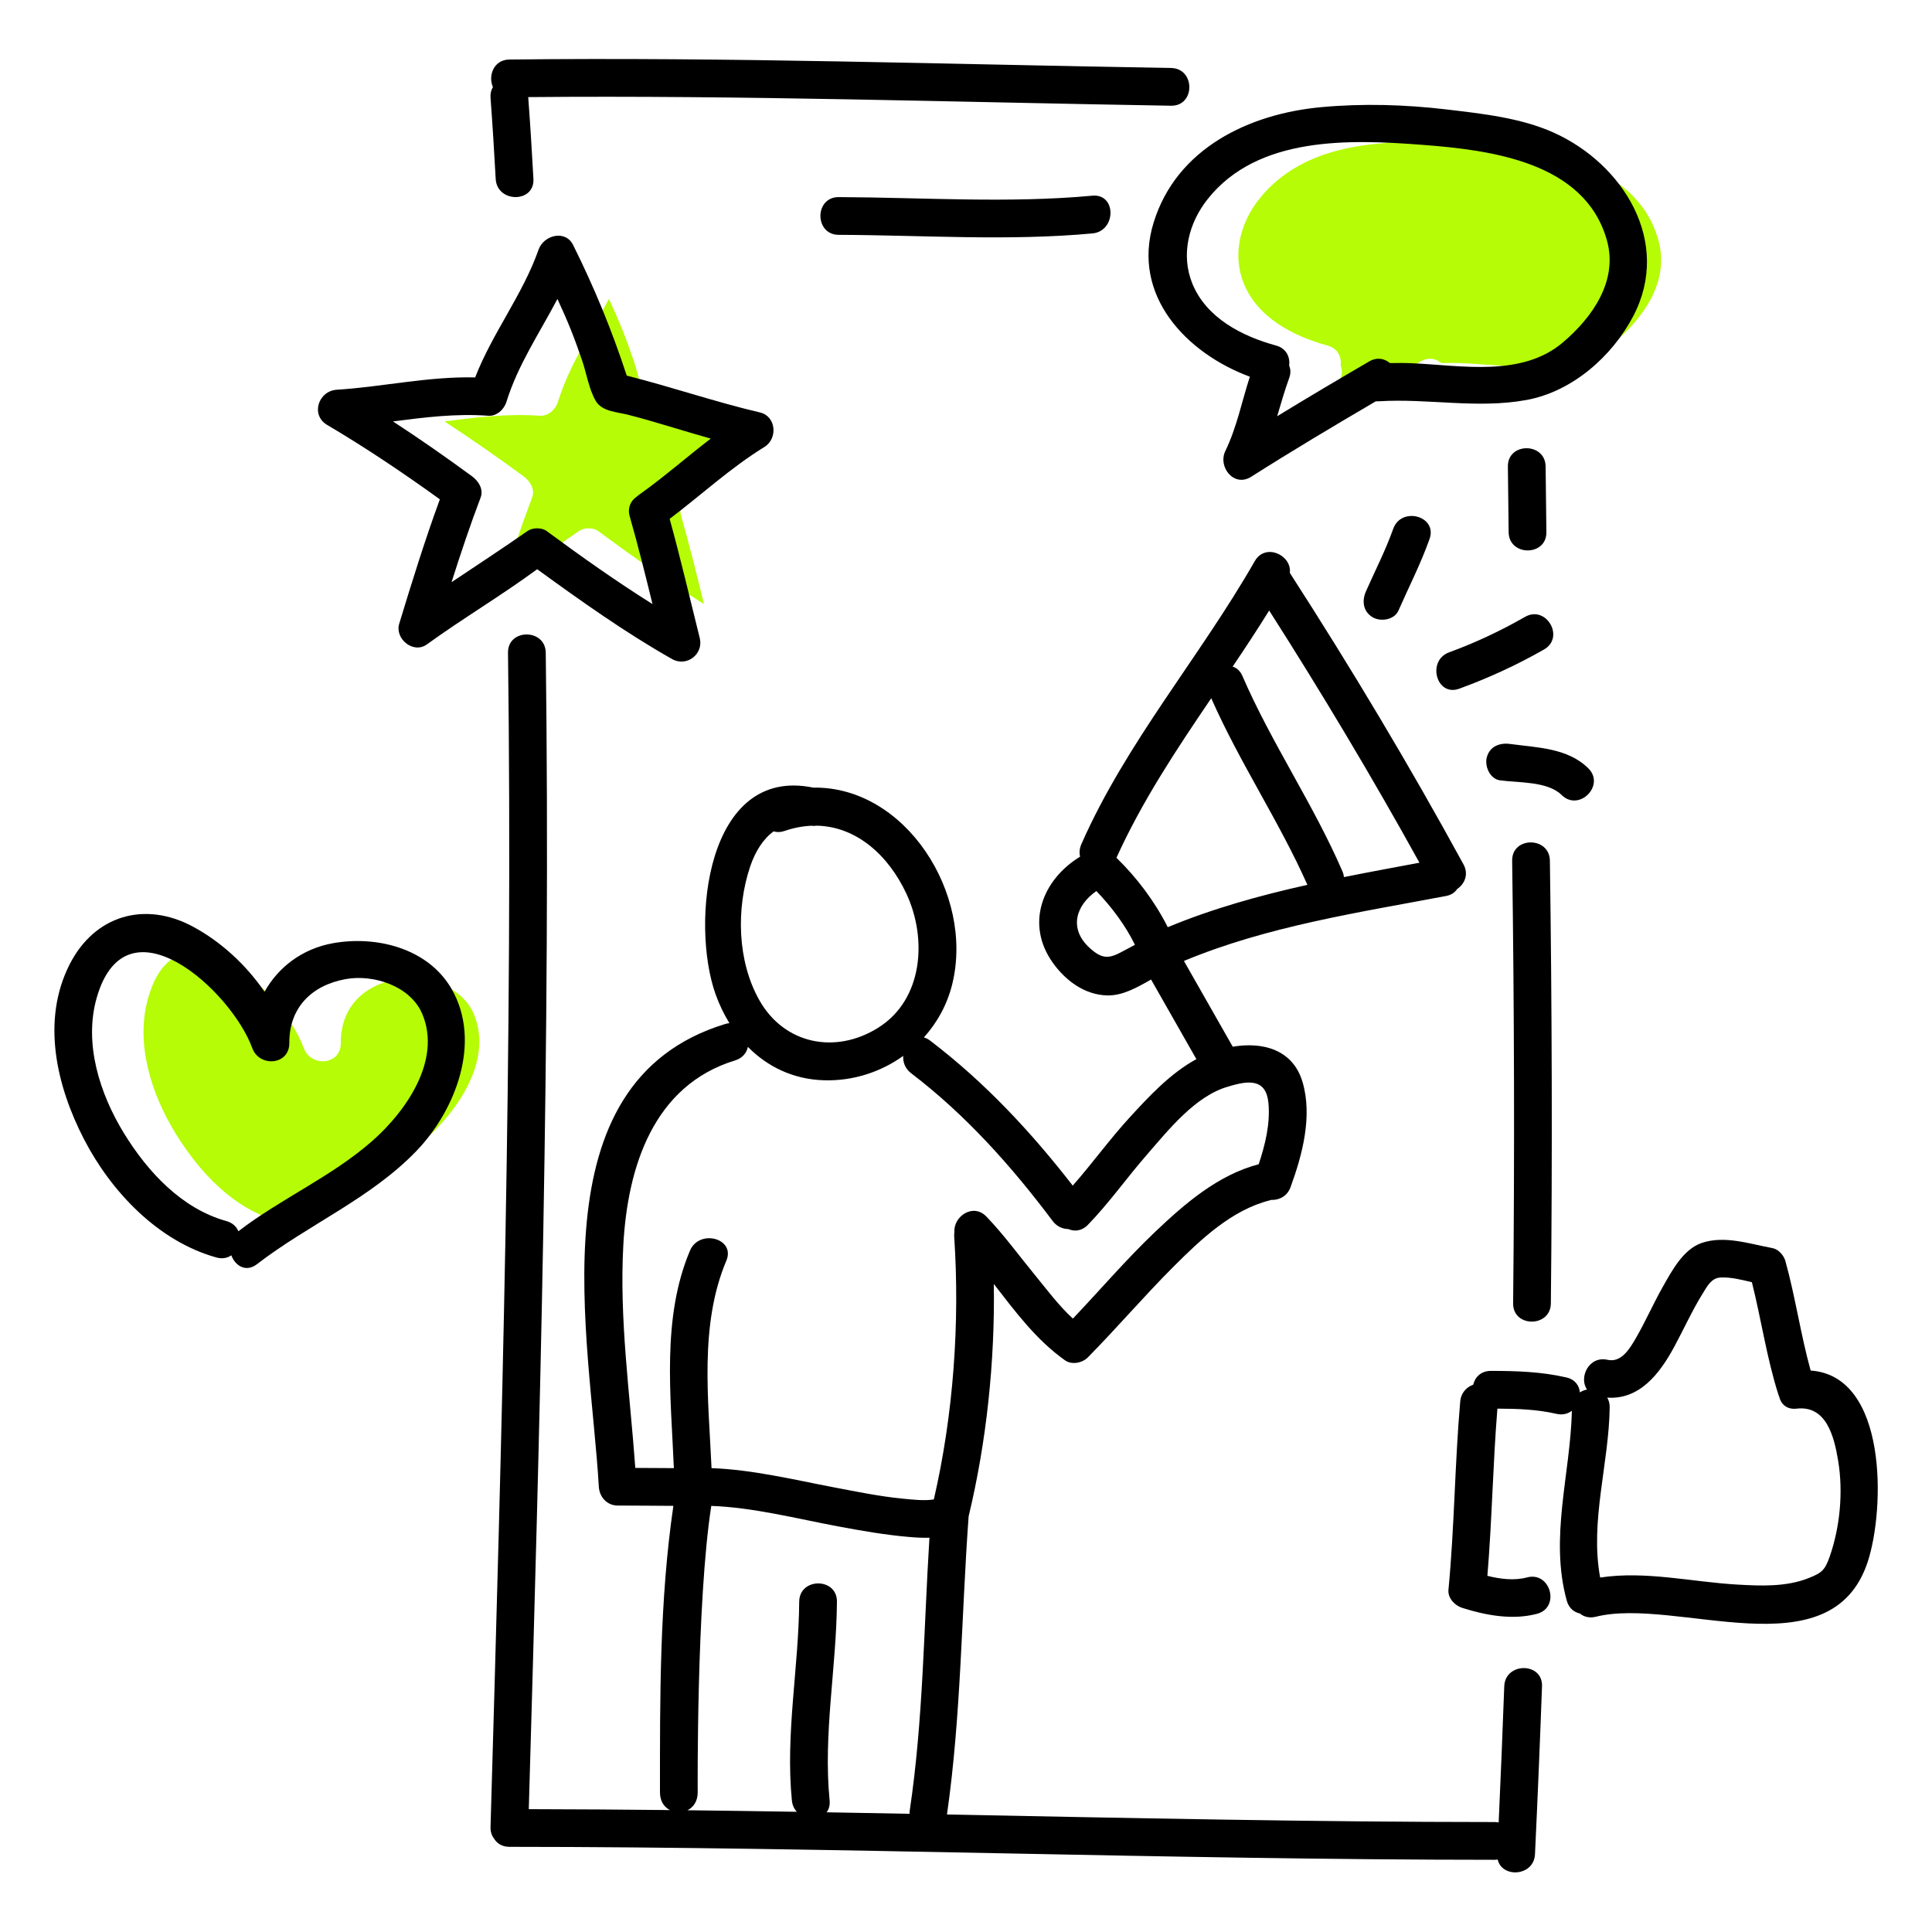
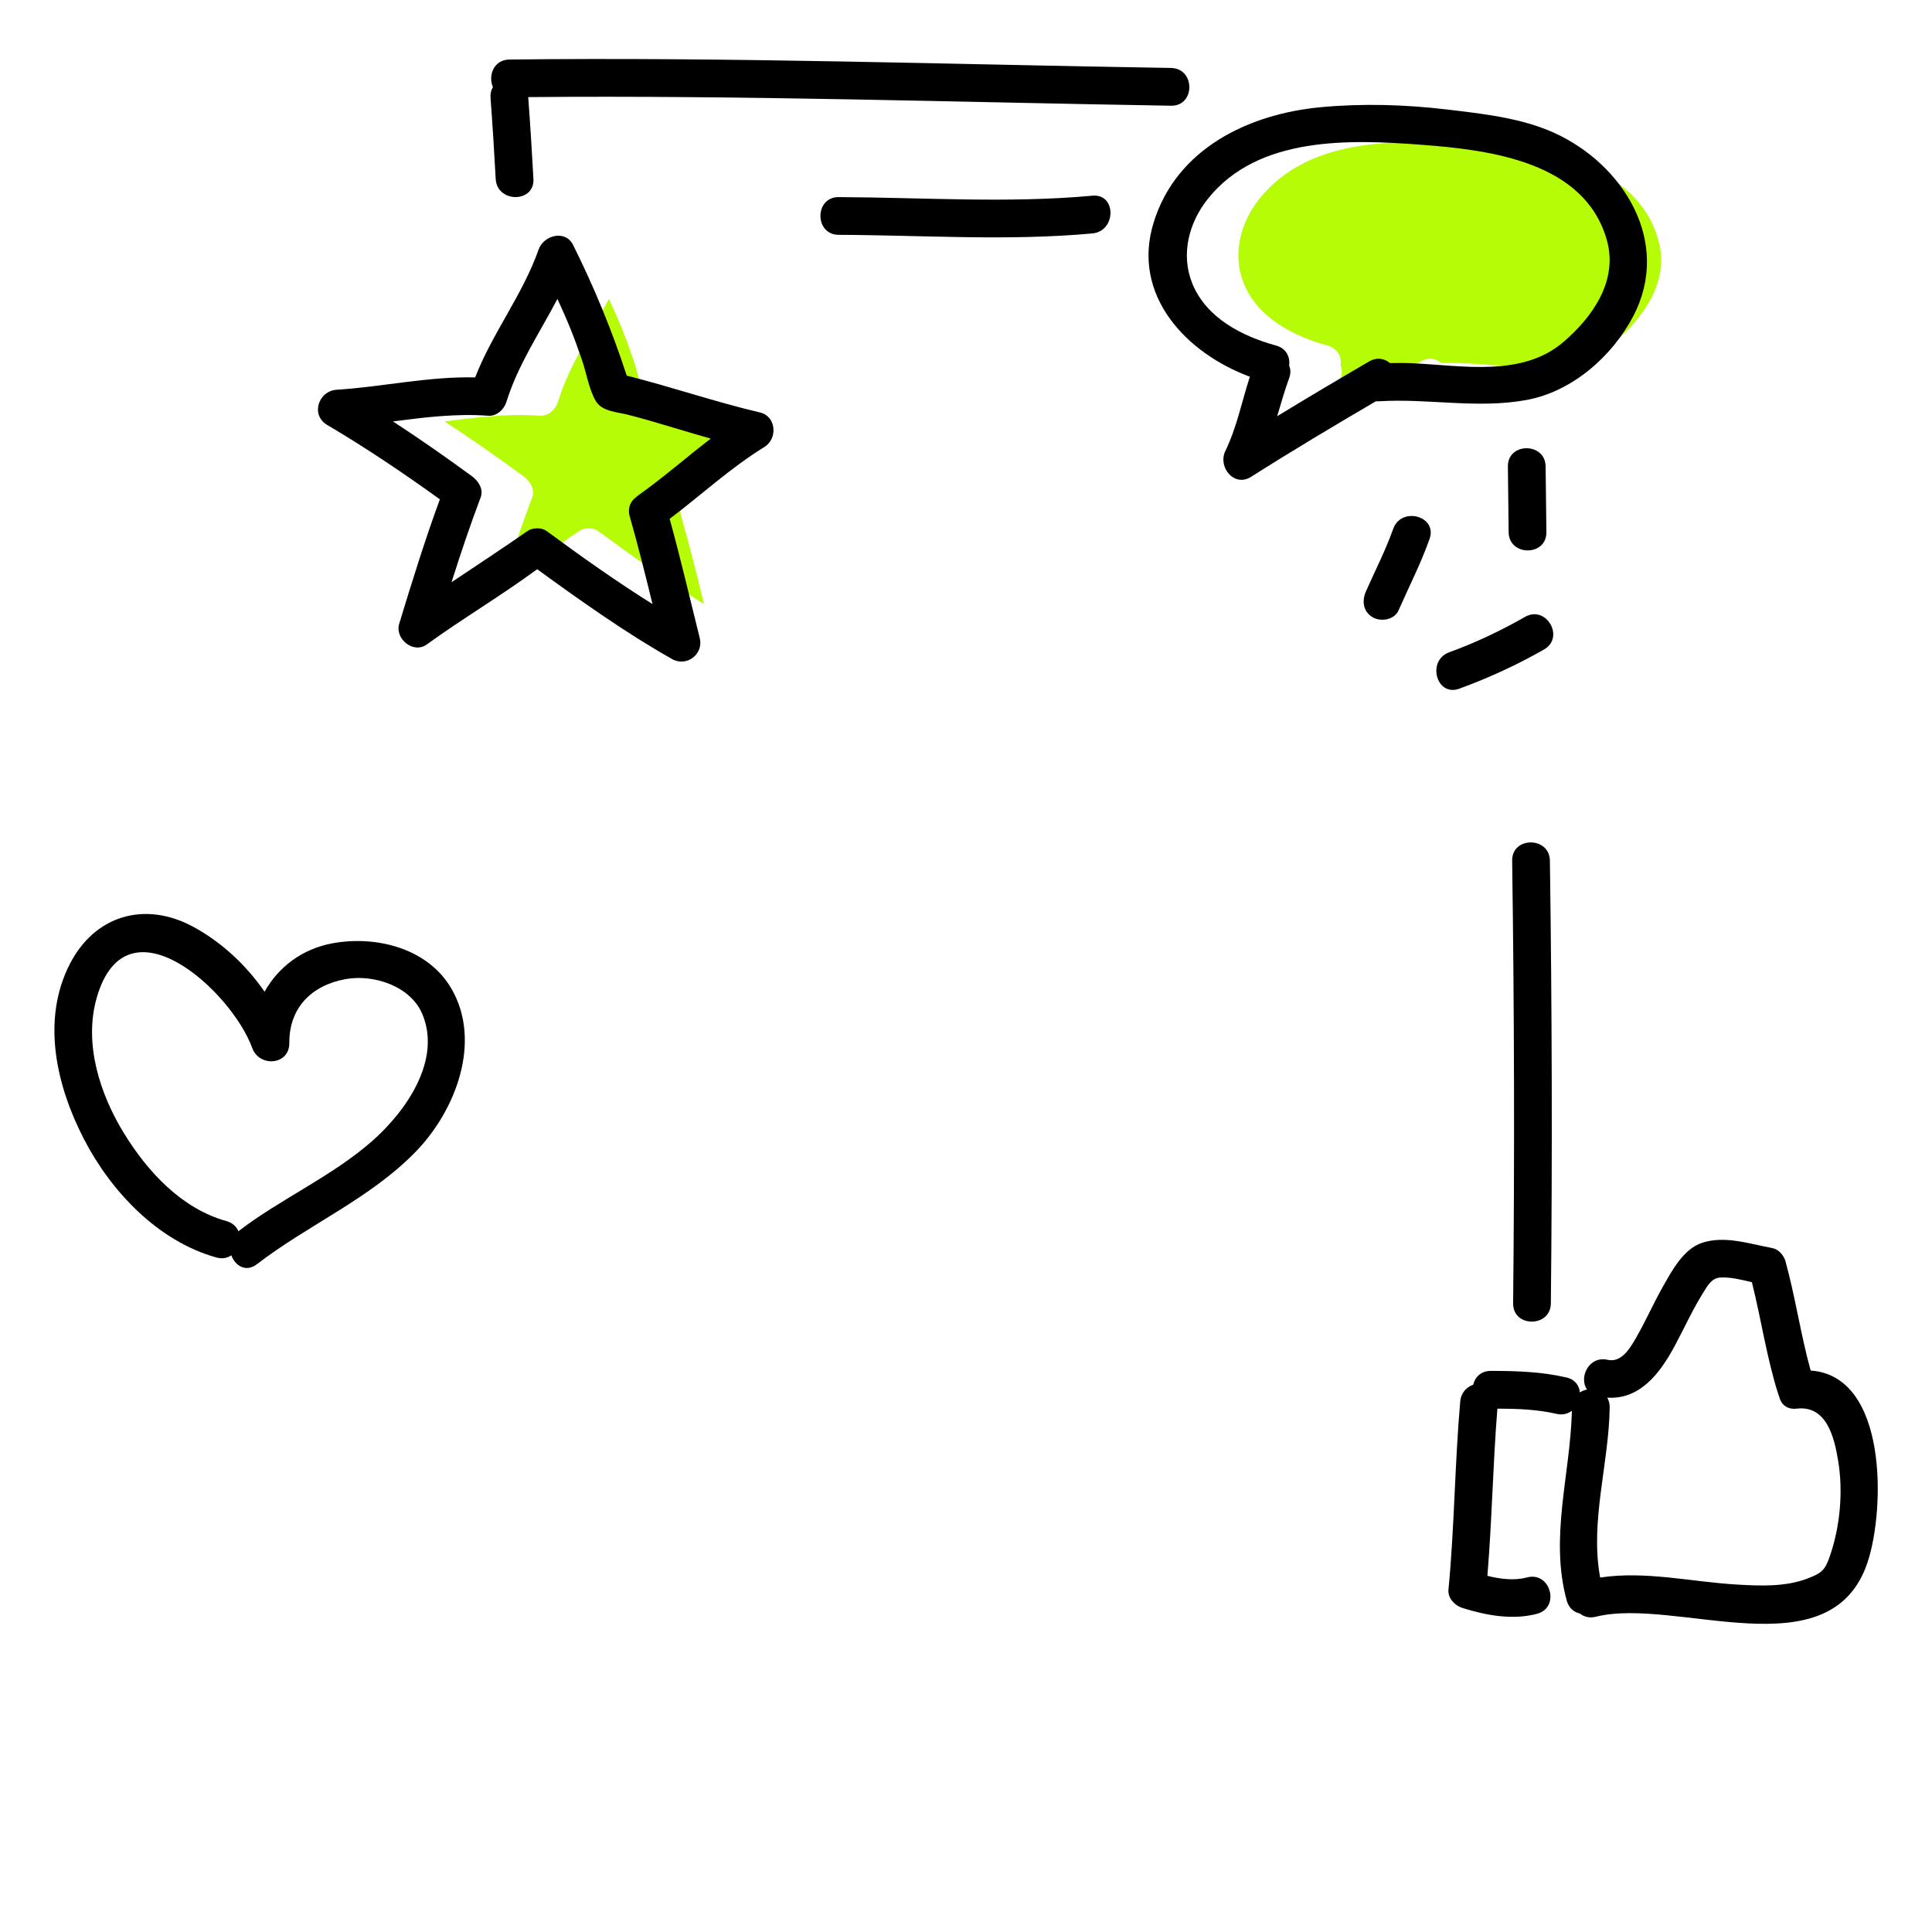
<svg xmlns="http://www.w3.org/2000/svg" width="100" height="100" viewBox="0 0 100 100" fill="none">
  <path d="M23.007 21.813C24.396 22.717 25.753 23.667 27.094 24.649C27.426 24.892 27.708 25.318 27.543 25.752C26.995 27.194 26.505 28.661 26.038 30.134C27.35 29.252 28.676 28.392 29.971 27.484C30.229 27.304 30.7 27.295 30.957 27.484C32.751 28.805 34.558 30.088 36.439 31.267C36.068 29.75 35.692 28.234 35.262 26.731C35.135 26.286 35.308 25.935 35.595 25.728C35.631 25.695 35.669 25.663 35.711 25.633C37.005 24.717 38.197 23.666 39.454 22.702C38.725 22.496 38 22.278 37.273 22.061C36.569 21.85 35.865 21.643 35.154 21.463C34.603 21.323 33.823 21.301 33.502 20.753C33.145 20.143 33.021 19.299 32.788 18.629C32.606 18.105 32.419 17.582 32.213 17.067C31.997 16.529 31.762 15.998 31.517 15.473C30.597 17.23 29.472 18.886 28.878 20.802C28.756 21.196 28.375 21.551 27.936 21.519C26.268 21.397 24.64 21.602 23.007 21.813Z" fill="#B5FC06" />
  <path d="M64.383 14.685C65.111 16.462 66.96 17.406 68.71 17.884C69.254 18.032 69.45 18.491 69.392 18.924C69.47 19.104 69.482 19.322 69.392 19.57C69.155 20.224 68.965 20.885 68.773 21.543C70.348 20.58 71.937 19.64 73.532 18.709C73.939 18.471 74.332 18.558 74.606 18.793C75.018 18.782 75.429 18.785 75.841 18.805C78.356 18.925 81.444 19.513 83.547 17.735C85.079 16.441 86.431 14.543 85.838 12.433C84.698 8.379 79.821 7.764 76.275 7.496C72.518 7.211 67.772 7.035 65.176 10.302C64.194 11.538 63.769 13.185 64.383 14.685Z" fill="#B5FC06" />
-   <path d="M9.091 58.671C10.313 60.656 12.07 62.561 14.384 63.203C14.707 63.293 14.906 63.492 15.003 63.73C17.223 62.026 19.86 60.892 21.962 59.031C23.667 57.522 25.531 54.888 24.527 52.491C23.92 51.04 22.007 50.413 20.552 50.68C18.799 51 17.629 52.154 17.641 53.988C17.648 55.142 16.086 55.249 15.723 54.248C14.653 51.301 9.216 46.315 7.677 51.622C6.986 54.004 7.831 56.624 9.091 58.671Z" fill="#B5FC06" />
  <path d="M75.53 35.647C77.045 35.094 78.52 34.417 79.92 33.616C81.013 32.991 80.03 31.303 78.935 31.93C77.68 32.648 76.368 33.268 75.01 33.763C73.837 34.191 74.344 36.08 75.53 35.647Z" fill="black" />
-   <path d="M82.21 39.767C81.138 38.708 79.559 38.698 78.16 38.507C77.633 38.435 77.114 38.625 76.959 39.189C76.832 39.65 77.112 40.318 77.641 40.39C78.586 40.519 80.104 40.432 80.829 41.148C81.725 42.035 83.106 40.654 82.21 39.767Z" fill="black" />
  <path d="M72.111 27.376C71.717 28.487 71.174 29.536 70.699 30.614C70.484 31.101 70.551 31.659 71.049 31.95C71.468 32.196 72.17 32.087 72.385 31.6C72.928 30.367 73.544 29.166 73.994 27.895C74.416 26.705 72.528 26.197 72.111 27.376Z" fill="black" />
  <path d="M25.39 5.06C25.494 6.459 25.581 7.859 25.657 9.259C25.725 10.512 27.679 10.518 27.61 9.259C27.534 7.859 27.447 6.459 27.343 5.06C27.343 5.048 27.34 5.037 27.339 5.026C38.433 4.925 49.524 5.29 60.615 5.472C61.876 5.493 61.874 3.54 60.615 3.519C49.2 3.332 37.785 2.949 26.367 3.081C25.541 3.091 25.257 3.934 25.514 4.509C25.423 4.653 25.374 4.836 25.39 5.06Z" fill="black" />
-   <path d="M77.86 87.283C77.775 89.632 77.677 91.981 77.571 94.33C77.504 94.317 77.432 94.309 77.356 94.309C67.907 94.306 58.461 94.101 49.015 93.918C49.75 88.804 49.76 83.632 50.136 78.486C51.063 74.635 51.501 70.477 51.44 66.458C52.554 67.895 53.647 69.365 55.125 70.41C55.478 70.659 56.02 70.549 56.308 70.257C57.821 68.724 59.218 67.083 60.742 65.561C62.142 64.161 63.763 62.616 65.739 62.126C65.76 62.12 65.778 62.114 65.798 62.108C66.204 62.123 66.625 61.924 66.8 61.444C67.411 59.772 67.939 57.778 67.422 56.014C66.92 54.303 65.332 53.917 63.807 54.178C62.967 52.697 62.125 51.218 61.28 49.739C65.58 47.945 70.297 47.237 74.844 46.377C75.119 46.325 75.306 46.192 75.418 46.019C75.804 45.759 76.035 45.261 75.748 44.736C72.942 39.597 69.933 34.573 66.761 29.652C66.872 28.734 65.496 28.083 64.945 29.047C62.102 34.017 58.291 38.426 55.971 43.694C55.871 43.921 55.858 44.142 55.905 44.341C53.94 45.541 53.067 47.836 54.495 49.835C55.159 50.763 56.149 51.498 57.316 51.523C58.11 51.539 58.855 51.111 59.579 50.7C60.363 52.072 61.145 53.447 61.925 54.822C60.585 55.544 59.456 56.765 58.467 57.843C57.435 58.969 56.535 60.221 55.525 61.367C53.356 58.575 50.975 56.02 48.146 53.864C48.036 53.779 47.926 53.727 47.819 53.698C48.519 52.921 49.038 51.975 49.294 50.914C50.42 46.261 46.861 40.687 42.091 40.767C36.54 39.621 35.738 47.808 37.037 51.459C37.227 51.992 37.469 52.494 37.755 52.959C37.684 52.965 37.609 52.98 37.532 53.003C27.6 56.039 30.55 69.26 30.995 76.95C31.025 77.482 31.416 77.926 31.971 77.927C32.932 77.928 33.893 77.938 34.854 77.943C34.133 82.852 34.16 87.914 34.16 92.774C34.16 93.234 34.382 93.539 34.675 93.689C32.24 93.663 29.805 93.646 27.37 93.642C27.945 73.695 28.505 53.741 28.248 33.784C28.231 32.526 26.278 32.524 26.294 33.784C26.556 54.05 25.974 74.312 25.39 94.567C25.383 94.814 25.453 95.012 25.57 95.162C25.72 95.412 25.985 95.592 26.367 95.592C43.365 95.597 60.357 96.258 77.356 96.263C77.414 96.263 77.469 96.257 77.521 96.249C77.74 97.221 79.396 97.125 79.451 95.972C79.588 93.076 79.709 90.18 79.814 87.283C79.859 86.023 77.906 86.027 77.86 87.283ZM62.694 36.14C64.156 39.46 66.196 42.485 67.671 45.799C65.206 46.349 62.776 47.023 60.443 47.991C59.772 46.659 58.847 45.429 57.787 44.399C59.114 41.469 60.891 38.797 62.694 36.14ZM65.692 31.601C68.418 35.871 71.019 40.22 73.471 44.654C72.171 44.897 70.865 45.137 69.564 45.398C69.552 45.297 69.526 45.194 69.48 45.089C67.973 41.61 65.813 38.465 64.306 34.986C64.188 34.716 64.006 34.565 63.801 34.505C64.448 33.546 65.083 32.581 65.692 31.601ZM56.416 49.079C55.301 48.077 55.682 46.862 56.748 46.121C57.53 46.936 58.249 47.888 58.744 48.904C58.528 49.016 58.312 49.131 58.096 49.249C57.39 49.637 57.039 49.64 56.416 49.079ZM38.828 44.853C39.09 44.076 39.499 43.424 40.043 43.031C40.207 43.083 40.397 43.083 40.61 43.01C41.087 42.846 41.549 42.76 41.994 42.741C42.092 42.753 42.184 42.752 42.271 42.737C44.327 42.777 45.991 44.268 46.92 46.269C47.999 48.59 47.779 51.735 45.459 53.193C43.235 54.59 40.585 54.043 39.303 51.769C38.158 49.741 38.098 47.026 38.828 44.853ZM32.264 64.425C32.487 60.399 33.819 56.179 38.051 54.886C38.437 54.768 38.645 54.493 38.711 54.187C39.724 55.213 41.055 55.866 42.644 55.915C44.147 55.961 45.585 55.491 46.751 54.653C46.73 54.974 46.845 55.31 47.16 55.55C49.987 57.704 52.362 60.367 54.488 63.201C54.705 63.49 55.003 63.612 55.297 63.616C55.614 63.753 55.993 63.723 56.309 63.398C57.403 62.271 58.322 60.962 59.355 59.778C60.468 58.5 61.885 56.7 63.598 56.234C64.648 55.912 65.541 55.832 65.656 57.109C65.751 58.163 65.488 59.248 65.15 60.262C63.054 60.805 61.322 62.304 59.788 63.763C58.293 65.185 56.954 66.756 55.533 68.25C54.799 67.579 54.172 66.732 53.56 65.986C52.734 64.979 51.961 63.91 51.056 62.97C50.359 62.245 49.34 62.979 49.401 63.766C49.388 63.841 49.383 63.922 49.389 64.009C49.689 68.473 49.348 73.227 48.336 77.609C47.872 77.695 47.192 77.615 46.714 77.569C45.521 77.453 44.338 77.207 43.161 76.984C41.099 76.592 38.954 76.067 36.829 75.991C36.67 72.405 36.192 68.582 37.595 65.254C38.085 64.094 36.194 63.593 35.712 64.735C34.239 68.228 34.723 72.233 34.879 75.99C34.214 75.986 33.548 75.983 32.883 75.979C32.606 72.126 32.049 68.3 32.264 64.425ZM36.113 92.773C36.113 92.773 36.042 82.923 36.816 77.945C39.016 78.027 41.231 78.604 43.37 79.004C44.602 79.234 45.84 79.451 47.089 79.556C47.41 79.583 47.759 79.604 48.108 79.592C47.813 84.294 47.787 89.027 47.091 93.692C47.081 93.757 47.078 93.82 47.079 93.882C45.648 93.855 44.216 93.828 42.785 93.804C42.902 93.653 42.966 93.449 42.941 93.19C42.602 89.75 43.293 86.339 43.32 82.902C43.33 81.642 41.377 81.643 41.367 82.902C41.34 86.339 40.648 89.75 40.987 93.19C41.011 93.434 41.107 93.629 41.243 93.778C39.356 93.748 37.468 93.72 35.581 93.698C35.883 93.551 36.113 93.243 36.113 92.773Z" fill="black" />
  <path d="M80.272 67.462C80.353 59.824 80.33 52.186 80.222 44.548C80.204 43.29 78.251 43.288 78.269 44.548C78.377 52.186 78.399 59.824 78.319 67.462C78.305 68.722 80.259 68.72 80.272 67.462Z" fill="black" />
  <path d="M80.041 27.545C80.028 26.412 80.014 25.279 80.001 24.145C79.987 22.887 78.034 22.885 78.048 24.145C78.061 25.279 78.074 26.412 78.087 27.545C78.102 28.804 80.055 28.805 80.041 27.545Z" fill="black" />
  <path d="M93.719 70.939C93.202 69.075 92.931 67.147 92.415 65.282C92.33 64.976 92.059 64.659 91.733 64.6C90.556 64.384 89.26 63.932 88.078 64.336C87.128 64.66 86.543 65.765 86.078 66.585C85.575 67.47 85.17 68.406 84.658 69.287C84.349 69.816 83.915 70.543 83.209 70.384C82.236 70.163 81.707 71.304 82.145 71.923C82.013 71.948 81.886 71.997 81.774 72.07C81.743 71.721 81.529 71.401 81.078 71.297C79.789 70.998 78.484 70.958 77.166 70.957C76.649 70.957 76.345 71.286 76.252 71.673C75.909 71.796 75.621 72.086 75.581 72.543C75.297 75.785 75.283 79.044 74.972 82.284C74.93 82.722 75.303 83.104 75.689 83.225C76.919 83.613 78.287 83.867 79.557 83.53C80.773 83.207 80.256 81.323 79.038 81.647C78.373 81.823 77.663 81.733 76.987 81.565C77.227 78.685 77.271 75.792 77.505 72.911C78.533 72.915 79.551 72.947 80.559 73.18C80.882 73.254 81.155 73.178 81.361 73.021C81.282 76.312 80.195 79.581 81.095 82.848C81.203 83.238 81.471 83.448 81.774 83.515C81.982 83.684 82.265 83.766 82.601 83.682C86.778 82.64 94.786 86.595 96.675 80.833C97.567 78.112 97.713 71.215 93.719 70.939ZM94.699 80.586C94.45 81.295 94.276 81.421 93.584 81.693C92.434 82.144 91.126 82.087 89.916 82.017C87.585 81.884 85.16 81.294 82.824 81.654C82.284 78.755 83.28 75.761 83.317 72.847C83.32 72.646 83.272 72.477 83.19 72.341C84.858 72.454 85.9 71.119 86.669 69.691C87.161 68.78 87.583 67.836 88.13 66.954C88.36 66.584 88.576 66.149 89.05 66.124C89.582 66.096 90.14 66.24 90.678 66.367C91.164 68.303 91.444 70.29 92.053 72.194C92.065 72.23 92.078 72.263 92.092 72.296C92.182 72.674 92.481 72.969 92.995 72.911C94.543 72.732 94.941 74.382 95.144 75.618C95.41 77.231 95.24 79.047 94.699 80.586Z" fill="black" />
  <path d="M16.934 21.994C18.946 23.183 20.874 24.48 22.767 25.845C21.989 27.964 21.321 30.127 20.663 32.285C20.427 33.057 21.389 33.866 22.097 33.353C23.962 32.002 25.909 30.856 27.804 29.463C30.061 31.101 32.347 32.732 34.785 34.112C35.541 34.54 36.426 33.859 36.219 33.027C35.706 30.964 35.226 28.904 34.661 26.856C36.3 25.618 37.818 24.21 39.569 23.133C40.261 22.707 40.185 21.547 39.335 21.348C37.011 20.804 34.755 20.023 32.44 19.443C31.679 17.113 30.761 14.882 29.664 12.681C29.258 11.867 28.137 12.18 27.879 12.915C27.057 15.253 25.492 17.224 24.594 19.535C22.178 19.477 19.838 20.02 17.427 20.173C16.483 20.234 16.061 21.478 16.934 21.994ZM25.271 21.519C25.709 21.551 26.09 21.196 26.212 20.802C26.806 18.886 27.931 17.23 28.852 15.473C29.096 15.998 29.331 16.529 29.547 17.067C29.754 17.582 29.94 18.105 30.122 18.63C30.355 19.299 30.479 20.143 30.836 20.753C31.157 21.301 31.938 21.324 32.488 21.463C33.199 21.643 33.904 21.85 34.607 22.061C35.334 22.279 36.059 22.496 36.788 22.702C35.532 23.666 34.339 24.717 33.045 25.633C33.003 25.663 32.965 25.695 32.93 25.728C32.642 25.935 32.469 26.286 32.596 26.732C33.026 28.234 33.402 29.75 33.773 31.267C31.892 30.088 30.085 28.805 28.291 27.484C28.035 27.295 27.563 27.304 27.305 27.485C26.01 28.392 24.684 29.252 23.372 30.134C23.839 28.661 24.33 27.195 24.877 25.752C25.042 25.318 24.76 24.892 24.428 24.649C23.087 23.667 21.73 22.717 20.341 21.813C21.974 21.602 23.602 21.396 25.271 21.519Z" fill="black" />
  <path d="M56.542 10.129C52.171 10.531 47.788 10.22 43.41 10.202C42.15 10.197 42.15 12.151 43.41 12.155C47.788 12.172 52.171 12.484 56.542 12.082C57.785 11.967 57.796 10.013 56.542 10.129Z" fill="black" />
  <path d="M59.709 11.527C58.55 15.295 61.409 18.284 64.692 19.498C64.274 20.787 64.02 22.112 63.424 23.342C63.023 24.169 63.874 25.241 64.76 24.678C66.884 23.329 69.043 22.041 71.214 20.77C71.261 20.773 71.309 20.775 71.36 20.771C73.924 20.611 76.462 21.172 79.016 20.702C81.376 20.268 83.44 18.455 84.535 16.367C86.545 12.533 84.023 8.486 80.418 6.864C78.725 6.102 76.733 5.886 74.908 5.669C72.747 5.412 70.549 5.346 68.381 5.547C64.644 5.892 60.891 7.684 59.709 11.527ZM73.609 7.496C77.155 7.764 82.032 8.379 83.172 12.433C83.765 14.543 82.413 16.44 80.882 17.735C78.778 19.513 75.691 18.925 73.175 18.805C72.763 18.785 72.352 18.782 71.941 18.793C71.666 18.558 71.274 18.471 70.867 18.709C69.271 19.64 67.683 20.58 66.107 21.543C66.3 20.885 66.49 20.224 66.727 19.57C66.817 19.322 66.805 19.104 66.726 18.924C66.784 18.491 66.588 18.032 66.045 17.884C64.294 17.406 62.445 16.462 61.718 14.685C61.104 13.185 61.528 11.538 62.511 10.302C65.107 7.035 69.852 7.211 73.609 7.496Z" fill="black" />
  <path d="M17.216 48.824C15.647 49.11 14.407 50.054 13.694 51.332C12.732 49.938 11.446 48.747 9.986 47.962C7.496 46.623 4.905 47.373 3.611 49.903C2.127 52.809 2.923 56.209 4.348 58.966C5.752 61.681 8.186 64.249 11.2 65.087C11.508 65.172 11.772 65.114 11.974 64.975C12.167 65.51 12.727 65.875 13.297 65.436C15.976 63.372 19.174 62.042 21.549 59.579C23.581 57.472 24.952 53.928 23.374 51.187C22.156 49.073 19.47 48.412 17.216 48.824ZM19.297 59.031C17.195 60.892 14.558 62.026 12.338 63.73C12.24 63.492 12.041 63.293 11.719 63.203C9.405 62.56 7.647 60.656 6.425 58.671C5.166 56.624 4.321 54.004 5.012 51.622C6.55 46.315 11.988 51.3 13.057 54.248C13.42 55.249 14.983 55.142 14.975 53.988C14.964 52.153 16.134 50.999 17.886 50.679C19.341 50.414 21.254 51.04 21.861 52.491C22.865 54.888 21.001 57.522 19.297 59.031Z" fill="black" />
</svg>